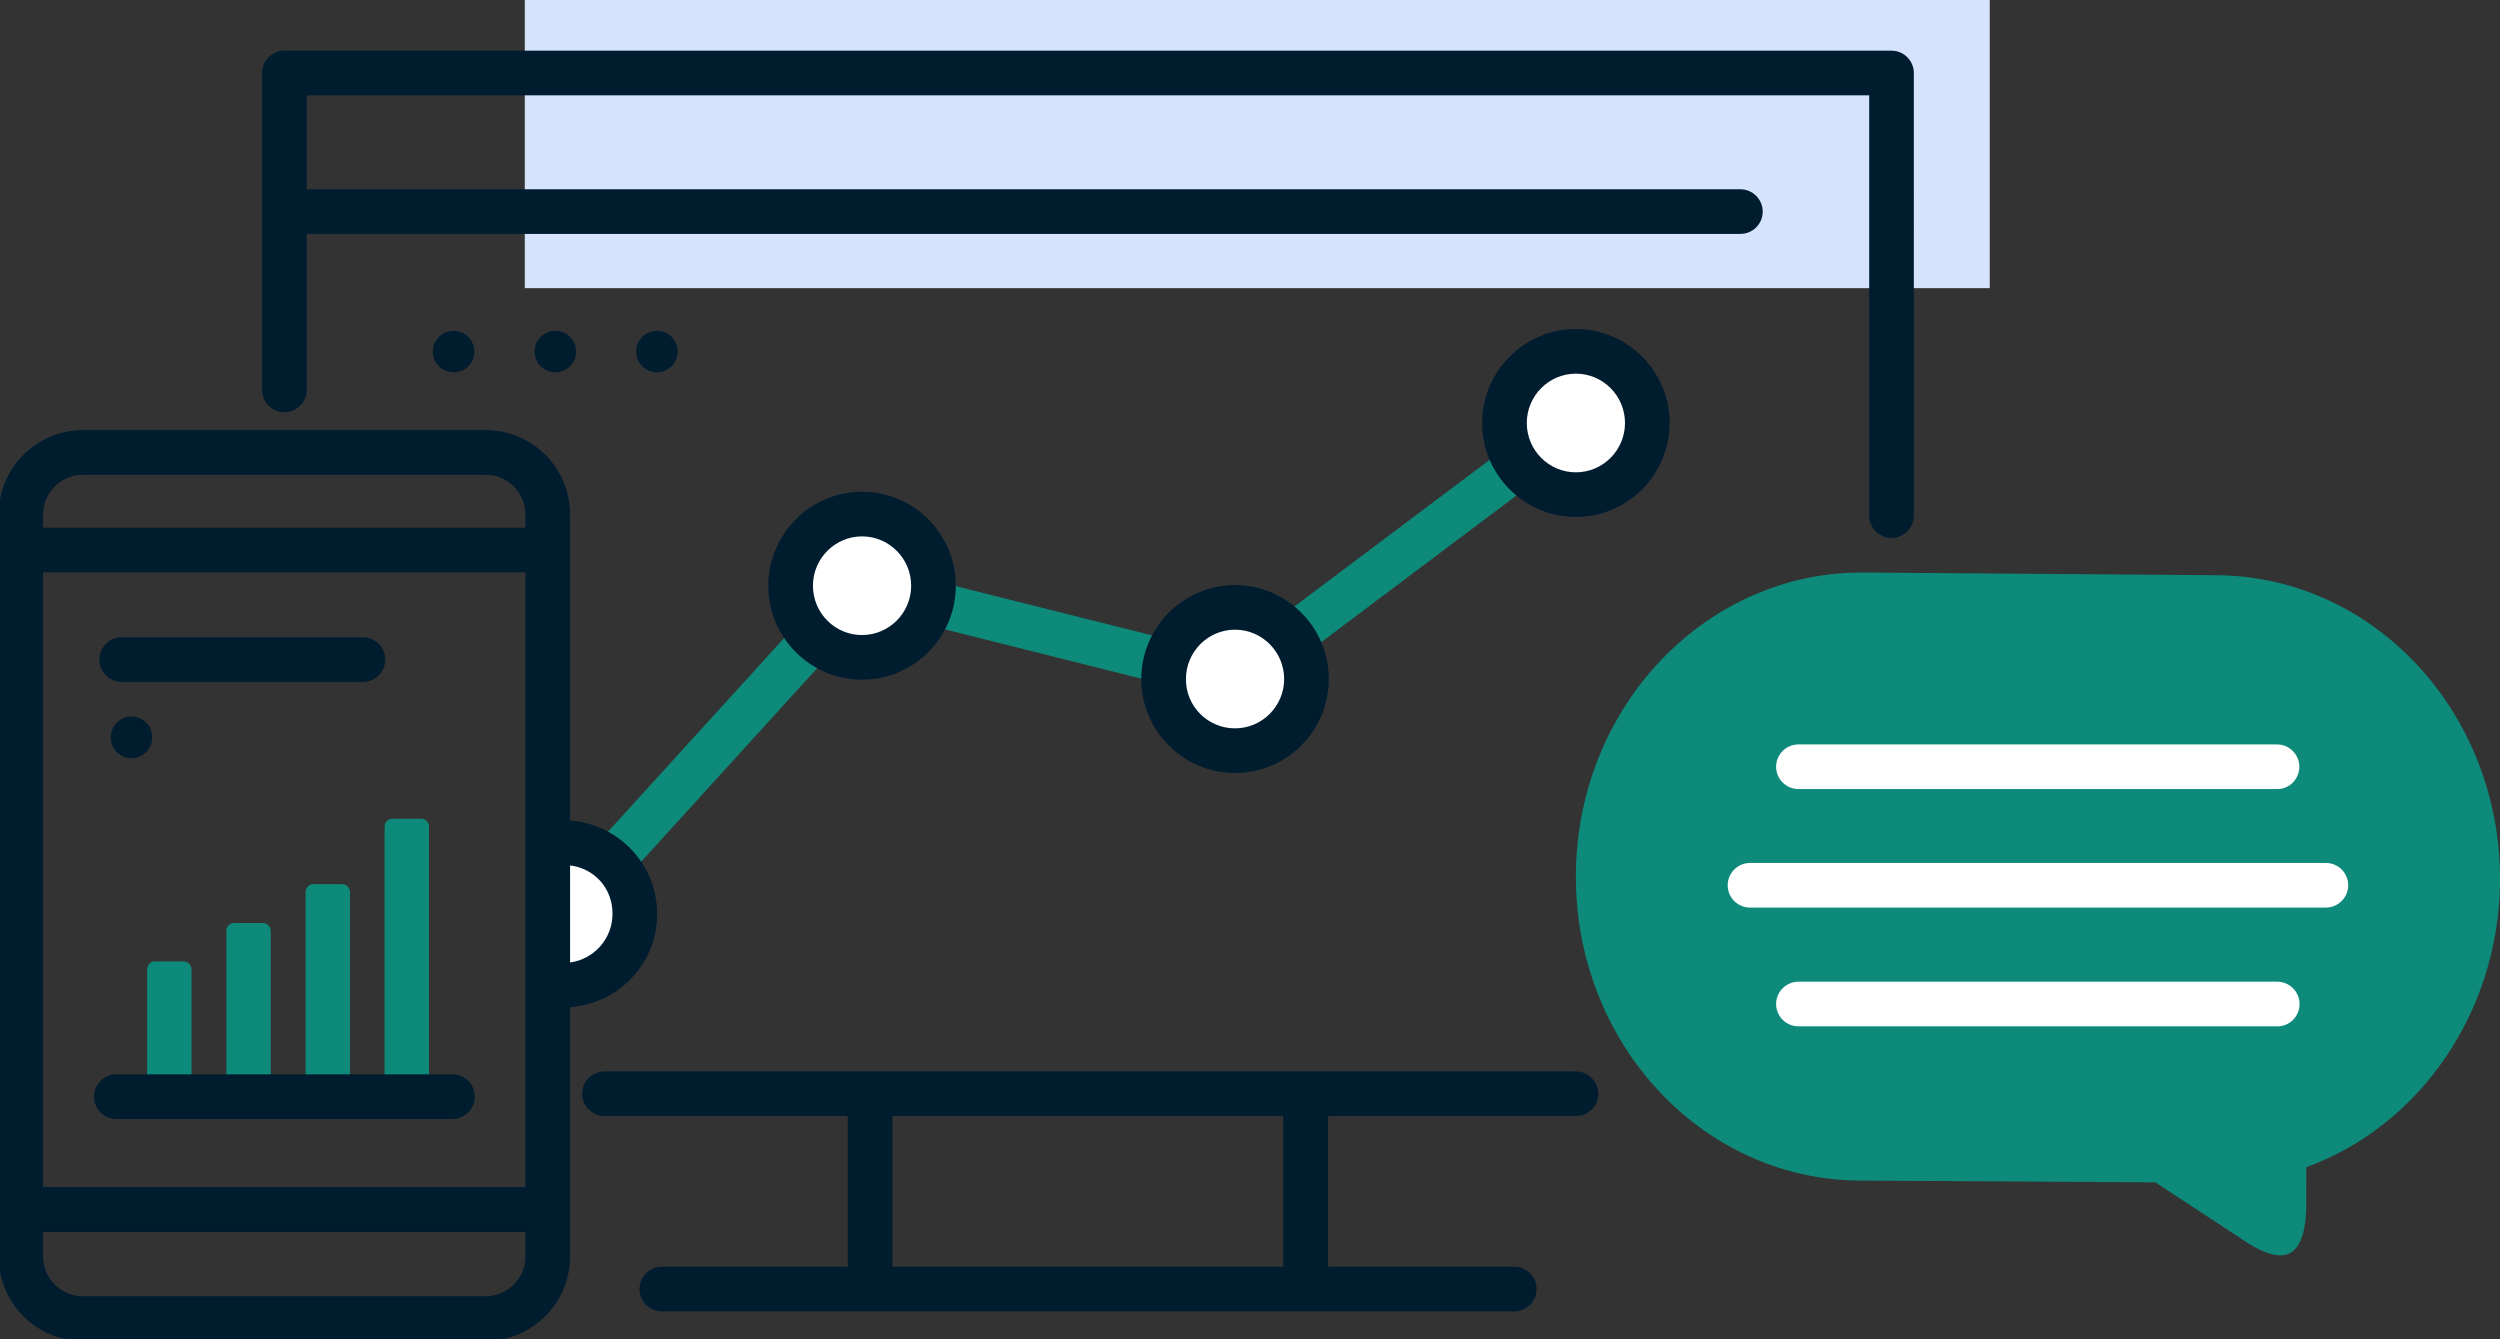
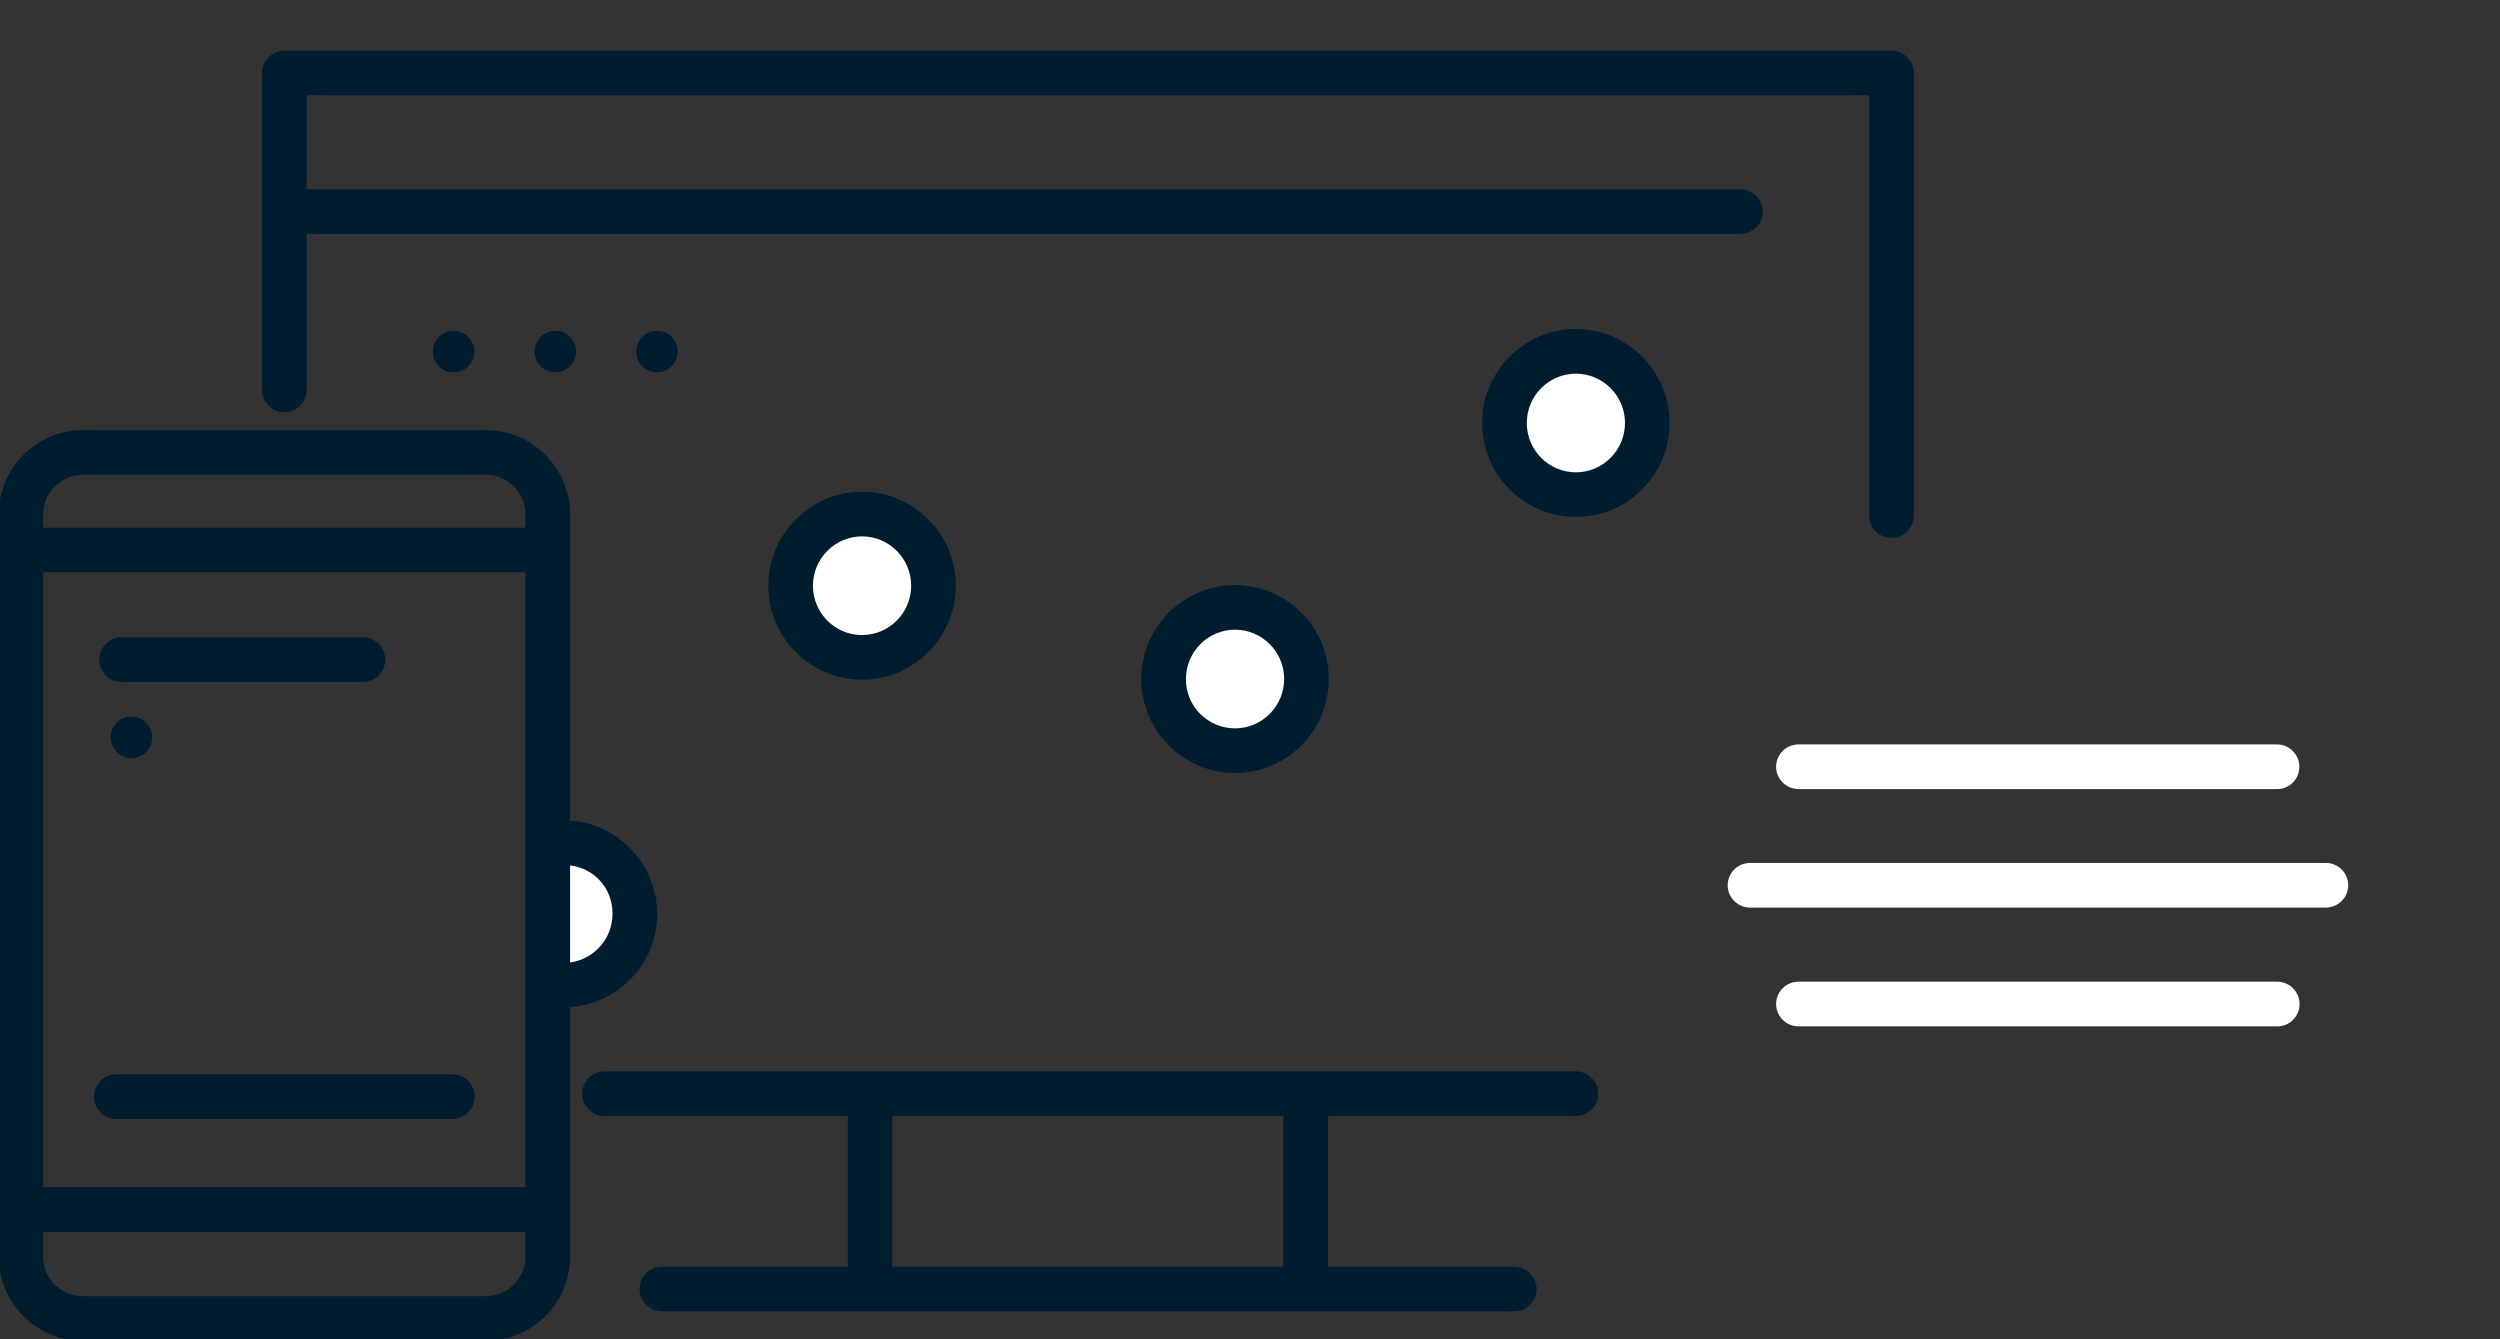
<svg xmlns="http://www.w3.org/2000/svg" version="1.1" id="Layer_1" x="0px" y="0px" viewBox="0 0 112 60" style="enable-background:new 0 0 112 60;" xml:space="preserve">
  <rect x="0" y="0" width="112" height="60" fill="#333333" stroke="none" />
  <style type="text/css"> .st0{fill:#0D8A7A;} .st1{fill:#D6E3FC;} .st2{fill:#FFFFFF;} .st3{fill:#001D30;} </style>
-   <path class="st0" d="M25.25,41.93c-0.24,0-0.48-0.09-0.67-0.26c-0.41-0.37-0.44-1-0.07-1.41l13.77-15.14l16.82,4.22L70,18.15 c0.44-0.33,1.07-0.24,1.4,0.2c0.33,0.44,0.24,1.07-0.2,1.4L55.54,31.51l-16.58-4.16L25.99,41.61C25.8,41.82,25.53,41.93,25.25,41.93 z M103.32,52.29c5.07-1.84,8.61-6.92,8.68-12.75c0.08-7.53-5.58-13.69-12.64-13.77l-15.82-0.12c-7.06-0.08-12.86,5.95-12.94,13.47 c-0.08,7.53,5.58,13.69,12.64,13.77l13.32,0.08l4.16,2.73c1.5,0.93,2.51,0.8,2.6-1.52L103.32,52.29z M8.58,48.77v-5.34 c0-0.2-0.16-0.36-0.35-0.36H6.94c-0.2,0-0.35,0.16-0.35,0.36v5.34c0,0.2,0.16,0.36,0.35,0.36h1.29C8.42,49.13,8.58,48.97,8.58,48.77 z M12.13,48.77v-7.06c0-0.2-0.16-0.36-0.35-0.36h-1.29c-0.2,0-0.35,0.16-0.35,0.36v7.06c0,0.2,0.16,0.36,0.35,0.36h1.29 C11.97,49.13,12.13,48.97,12.13,48.77z M15.68,48.77v-8.8c0-0.2-0.16-0.36-0.35-0.36h-1.29c-0.2,0-0.35,0.16-0.35,0.36v8.8 c0,0.2,0.16,0.36,0.35,0.36h1.29C15.52,49.13,15.68,48.97,15.68,48.77z M19.22,48.78V37.04c0-0.2-0.16-0.36-0.35-0.36h-1.29 c-0.2,0-0.35,0.16-0.35,0.36v11.73c0,0.2,0.16,0.36,0.35,0.36h1.29C19.06,49.13,19.22,48.97,19.22,48.78z" />
  <g>
-     <path class="st1" d="M89.14,12.91V0H23.51v12.91H89.14z" />
-   </g>
+     </g>
  <g>
    <path class="st2" d="M24.54,44.08c0.22,0.05,0.46,0.07,0.7,0.07c1.77,0,3.2-1.44,3.2-3.21s-1.44-3.21-3.2-3.21 c-0.24,0-0.48,0.03-0.7,0.07" />
  </g>
  <path class="st2" d="M38.62,29.45c1.77,0,3.2-1.44,3.2-3.21c0-1.77-1.43-3.21-3.2-3.21c-1.77,0-3.2,1.44-3.2,3.21 C35.42,28.02,36.85,29.45,38.62,29.45z M55.33,33.63c1.77,0,3.2-1.44,3.2-3.21s-1.43-3.21-3.2-3.21c-1.77,0-3.2,1.44-3.2,3.21 S53.56,33.63,55.33,33.63z M70.6,22.16c1.77,0,3.2-1.44,3.2-3.21c0-1.77-1.43-3.21-3.2-3.21c-1.77,0-3.2,1.44-3.2,3.21 C67.39,20.72,68.83,22.16,70.6,22.16z M102.02,35.35H80.57c-0.55,0-1-0.45-1-1s0.45-1,1-1h21.44c0.55,0,1,0.45,1,1 S102.57,35.35,102.02,35.35z M102.03,45.98H80.57c-0.55,0-1-0.45-1-1s0.45-1,1-1h21.45c0.55,0,1,0.45,1,1S102.58,45.98,102.03,45.98 z M104.19,40.66H78.4c-0.55,0-1-0.45-1-1s0.45-1,1-1h25.8c0.55,0,1,0.45,1,1S104.75,40.66,104.19,40.66z" />
  <path class="st3" d="M20.32,16.68c-0.52,0-0.93-0.42-0.93-0.93c0-0.52,0.42-0.93,0.93-0.93c0.52,0,0.93,0.42,0.93,0.93 C21.26,16.26,20.84,16.68,20.32,16.68z M25.81,15.75c0-0.52-0.42-0.93-0.93-0.93c-0.52,0-0.93,0.42-0.93,0.93 c0,0.52,0.42,0.93,0.93,0.93C25.39,16.68,25.81,16.26,25.81,15.75z M30.36,15.75c0-0.52-0.42-0.93-0.93-0.93 c-0.52,0-0.93,0.42-0.93,0.93c0,0.52,0.42,0.93,0.93,0.93C29.94,16.68,30.36,16.26,30.36,15.75z M4.96,33.03 c0,0.52,0.42,0.94,0.93,0.94s0.93-0.42,0.93-0.94c0-0.52-0.42-0.93-0.93-0.93S4.96,32.52,4.96,33.03z M25.54,45.12v11.17 c0,2.08-1.69,3.78-3.77,3.78H3.71c-2.08,0-3.77-1.69-3.77-3.78V23.05c0-2.08,1.69-3.78,3.77-3.78h18.06c2.08,0,3.77,1.69,3.77,3.78 v13.71c2.18,0.16,3.9,1.97,3.9,4.19C29.45,43.16,27.72,44.96,25.54,45.12z M25.54,38.77v4.35c1.07-0.15,1.9-1.06,1.9-2.18 C27.45,39.82,26.65,38.91,25.54,38.77z M1.93,53.18h21.61V25.64H1.93V53.18z M1.93,23.05v0.59h21.61v-0.59 c0-0.98-0.8-1.78-1.77-1.78H3.71C2.73,21.27,1.93,22.07,1.93,23.05z M23.54,56.29v-1.1H1.93v1.1c0,0.98,0.8,1.78,1.77,1.78h18.06 C22.75,58.06,23.54,57.27,23.54,56.29z M38.62,30.45c-2.32,0-4.2-1.89-4.2-4.21s1.89-4.21,4.2-4.21c2.32,0,4.2,1.89,4.2,4.21 S40.94,30.45,38.62,30.45z M38.62,28.45c1.21,0,2.2-0.99,2.2-2.21c0-1.22-0.99-2.21-2.2-2.21s-2.2,0.99-2.2,2.21 C36.42,27.46,37.4,28.45,38.62,28.45z M55.33,34.63c-2.32,0-4.2-1.89-4.2-4.21s1.89-4.21,4.2-4.21s4.2,1.89,4.2,4.21 S57.65,34.63,55.33,34.63z M55.33,32.63c1.21,0,2.2-0.99,2.2-2.21c0-1.22-0.99-2.21-2.2-2.21s-2.2,0.99-2.2,2.21 C53.12,31.64,54.11,32.63,55.33,32.63z M74.8,18.95c0,2.32-1.89,4.21-4.2,4.21s-4.2-1.89-4.2-4.21s1.89-4.21,4.2-4.21 S74.8,16.63,74.8,18.95z M72.8,18.95c0-1.22-0.99-2.21-2.2-2.21s-2.2,0.99-2.2,2.21s0.99,2.21,2.2,2.21S72.8,20.17,72.8,18.95z M71.6,49c0,0.55-0.45,1-1,1h-11.1v6.75h8.34c0.55,0,1,0.45,1,1s-0.45,1-1,1H29.65c-0.55,0-1-0.45-1-1s0.45-1,1-1h8.33V50H27.08 c-0.55,0-1-0.45-1-1s0.45-1,1-1H70.6C71.15,48,71.6,48.44,71.6,49z M57.49,50H39.98v6.75h17.51V50z M84.74,2.27h-72 c-0.55,0-1,0.45-1,1v14.2c0,0.55,0.45,1,1,1s1-0.45,1-1v-6.99h64.23c0.55,0,1-0.45,1-1s-0.45-1-1-1H13.74V4.27h70V23.1 c0,0.55,0.45,1,1,1s1-0.45,1-1V3.27C85.74,2.72,85.29,2.27,84.74,2.27z M5.45,30.55h10.81c0.55,0,1-0.45,1-1s-0.45-1-1-1H5.45 c-0.55,0-1,0.45-1,1S4.9,30.55,5.45,30.55z M20.28,48.13H5.21c-0.55,0-1,0.45-1,1s0.45,1,1,1h15.06c0.55,0,1-0.45,1-1 S20.83,48.13,20.28,48.13z" />
</svg>